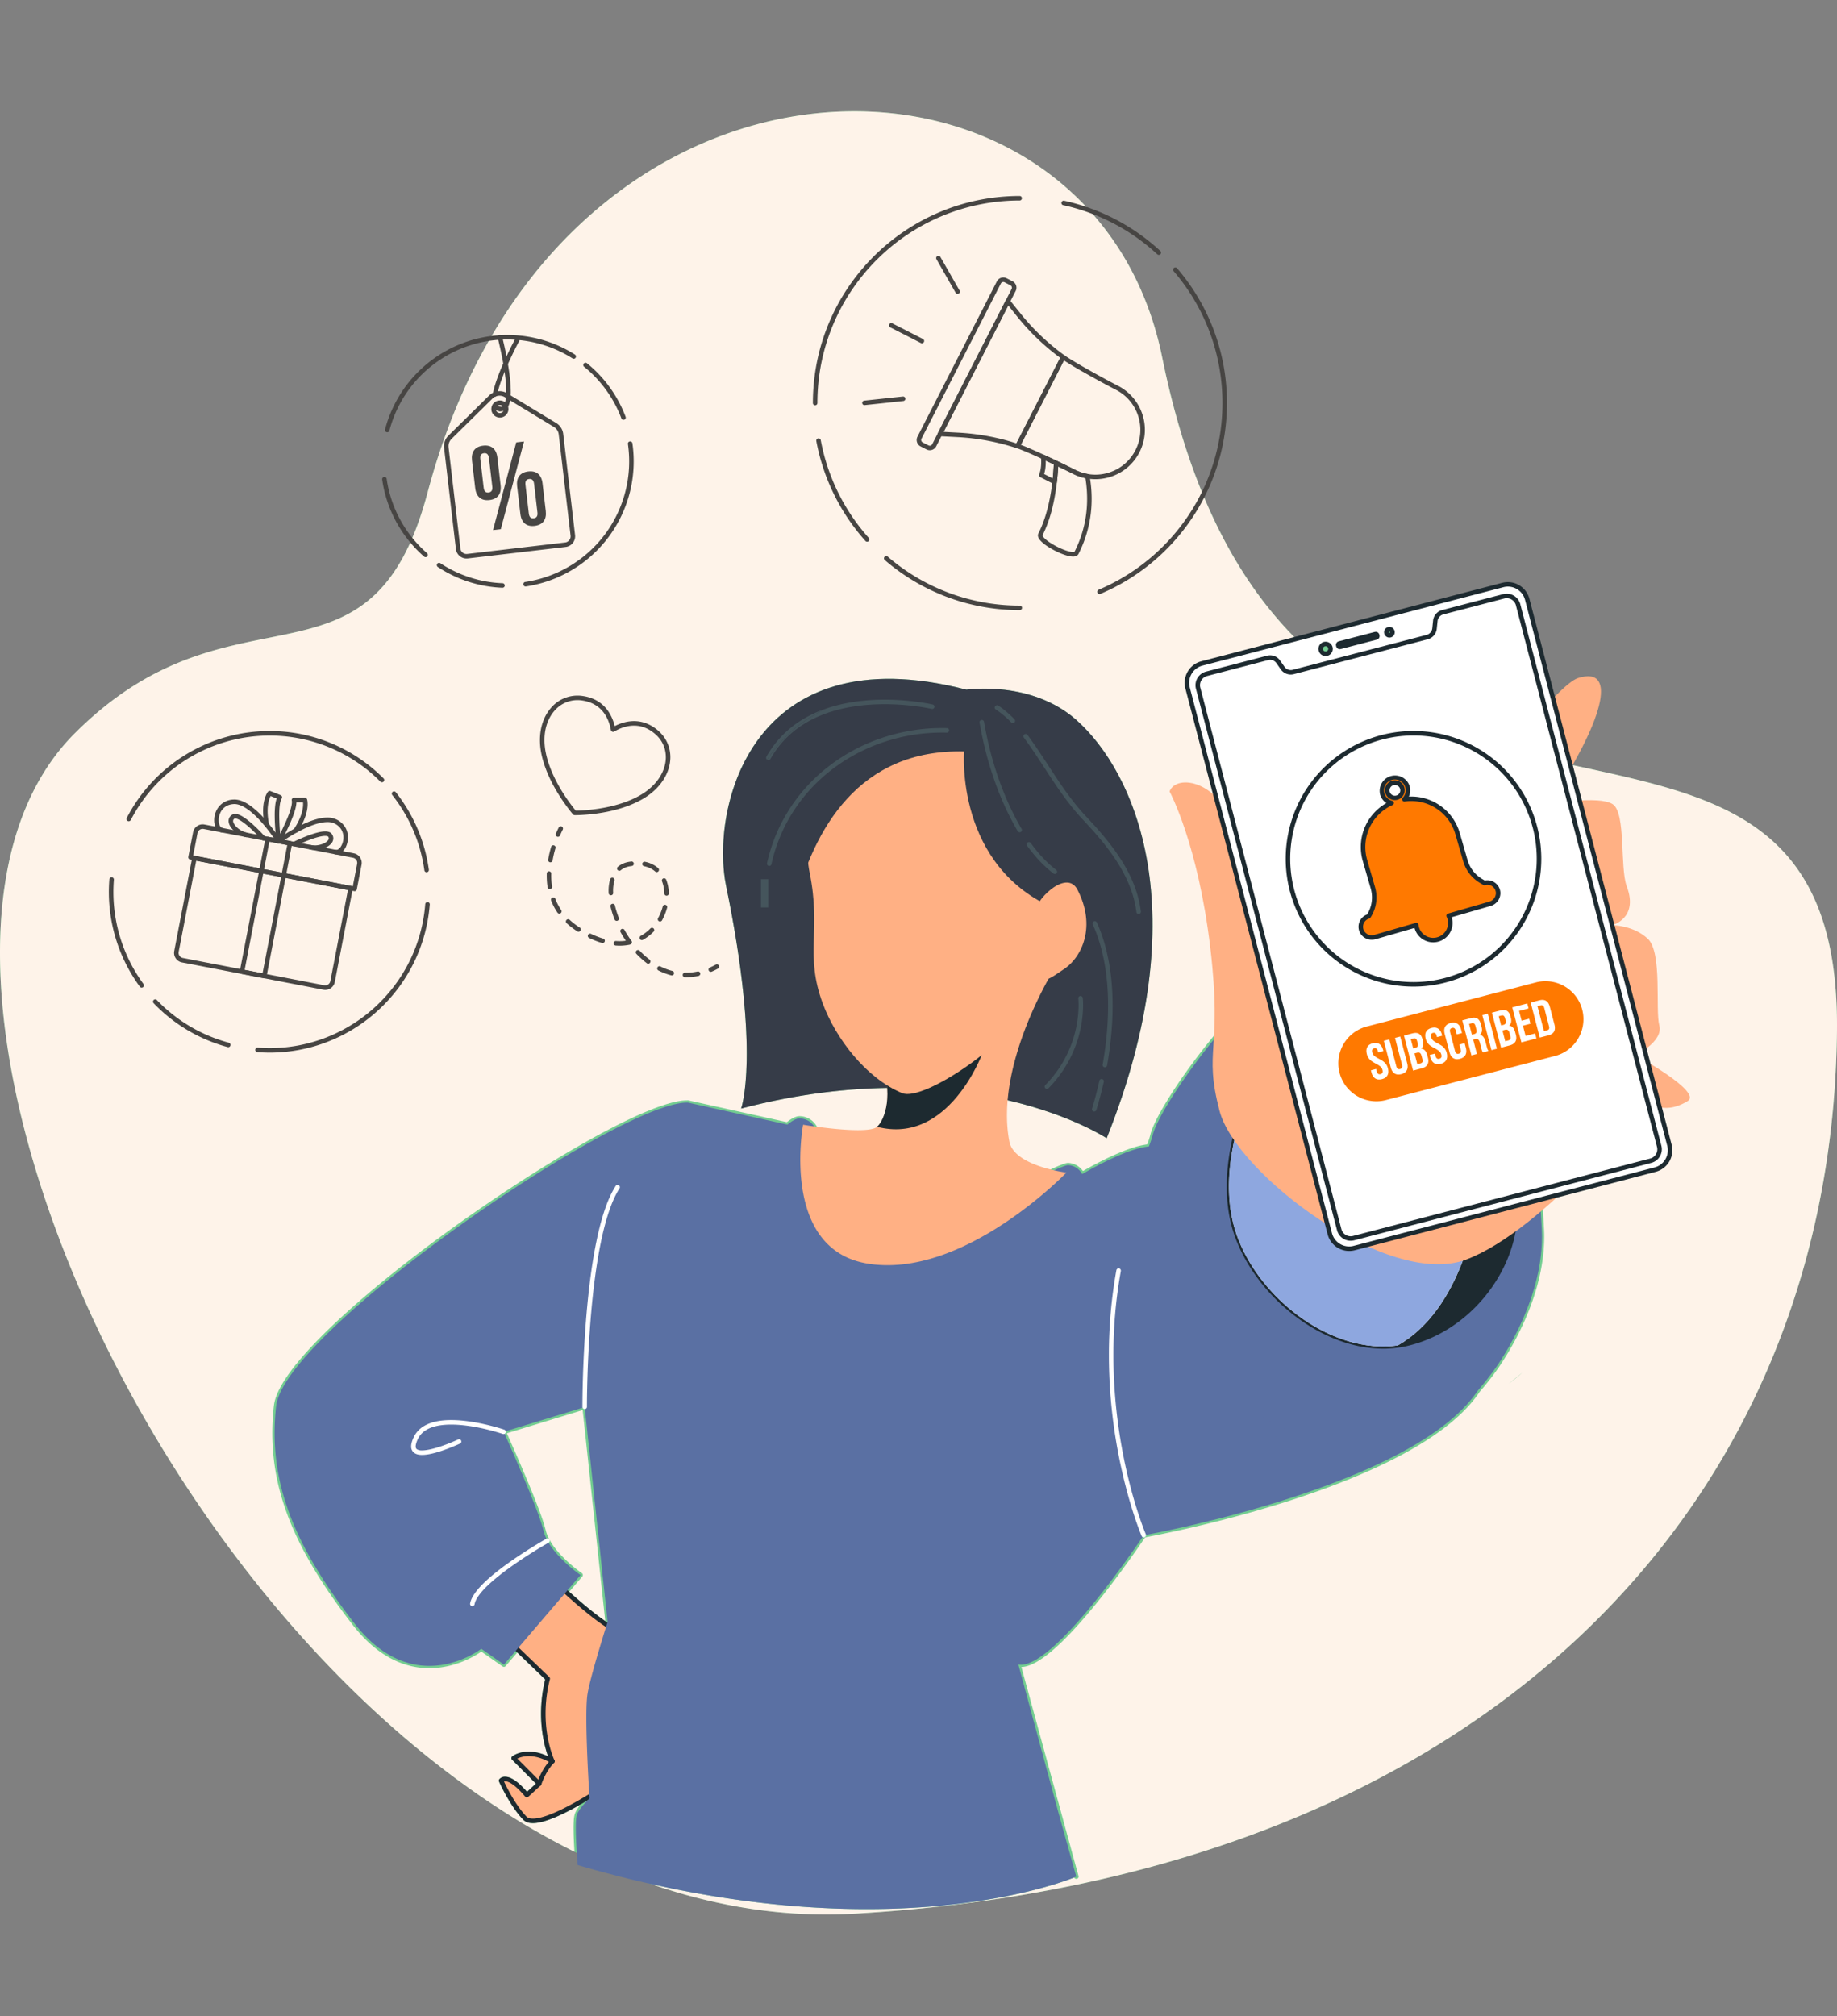
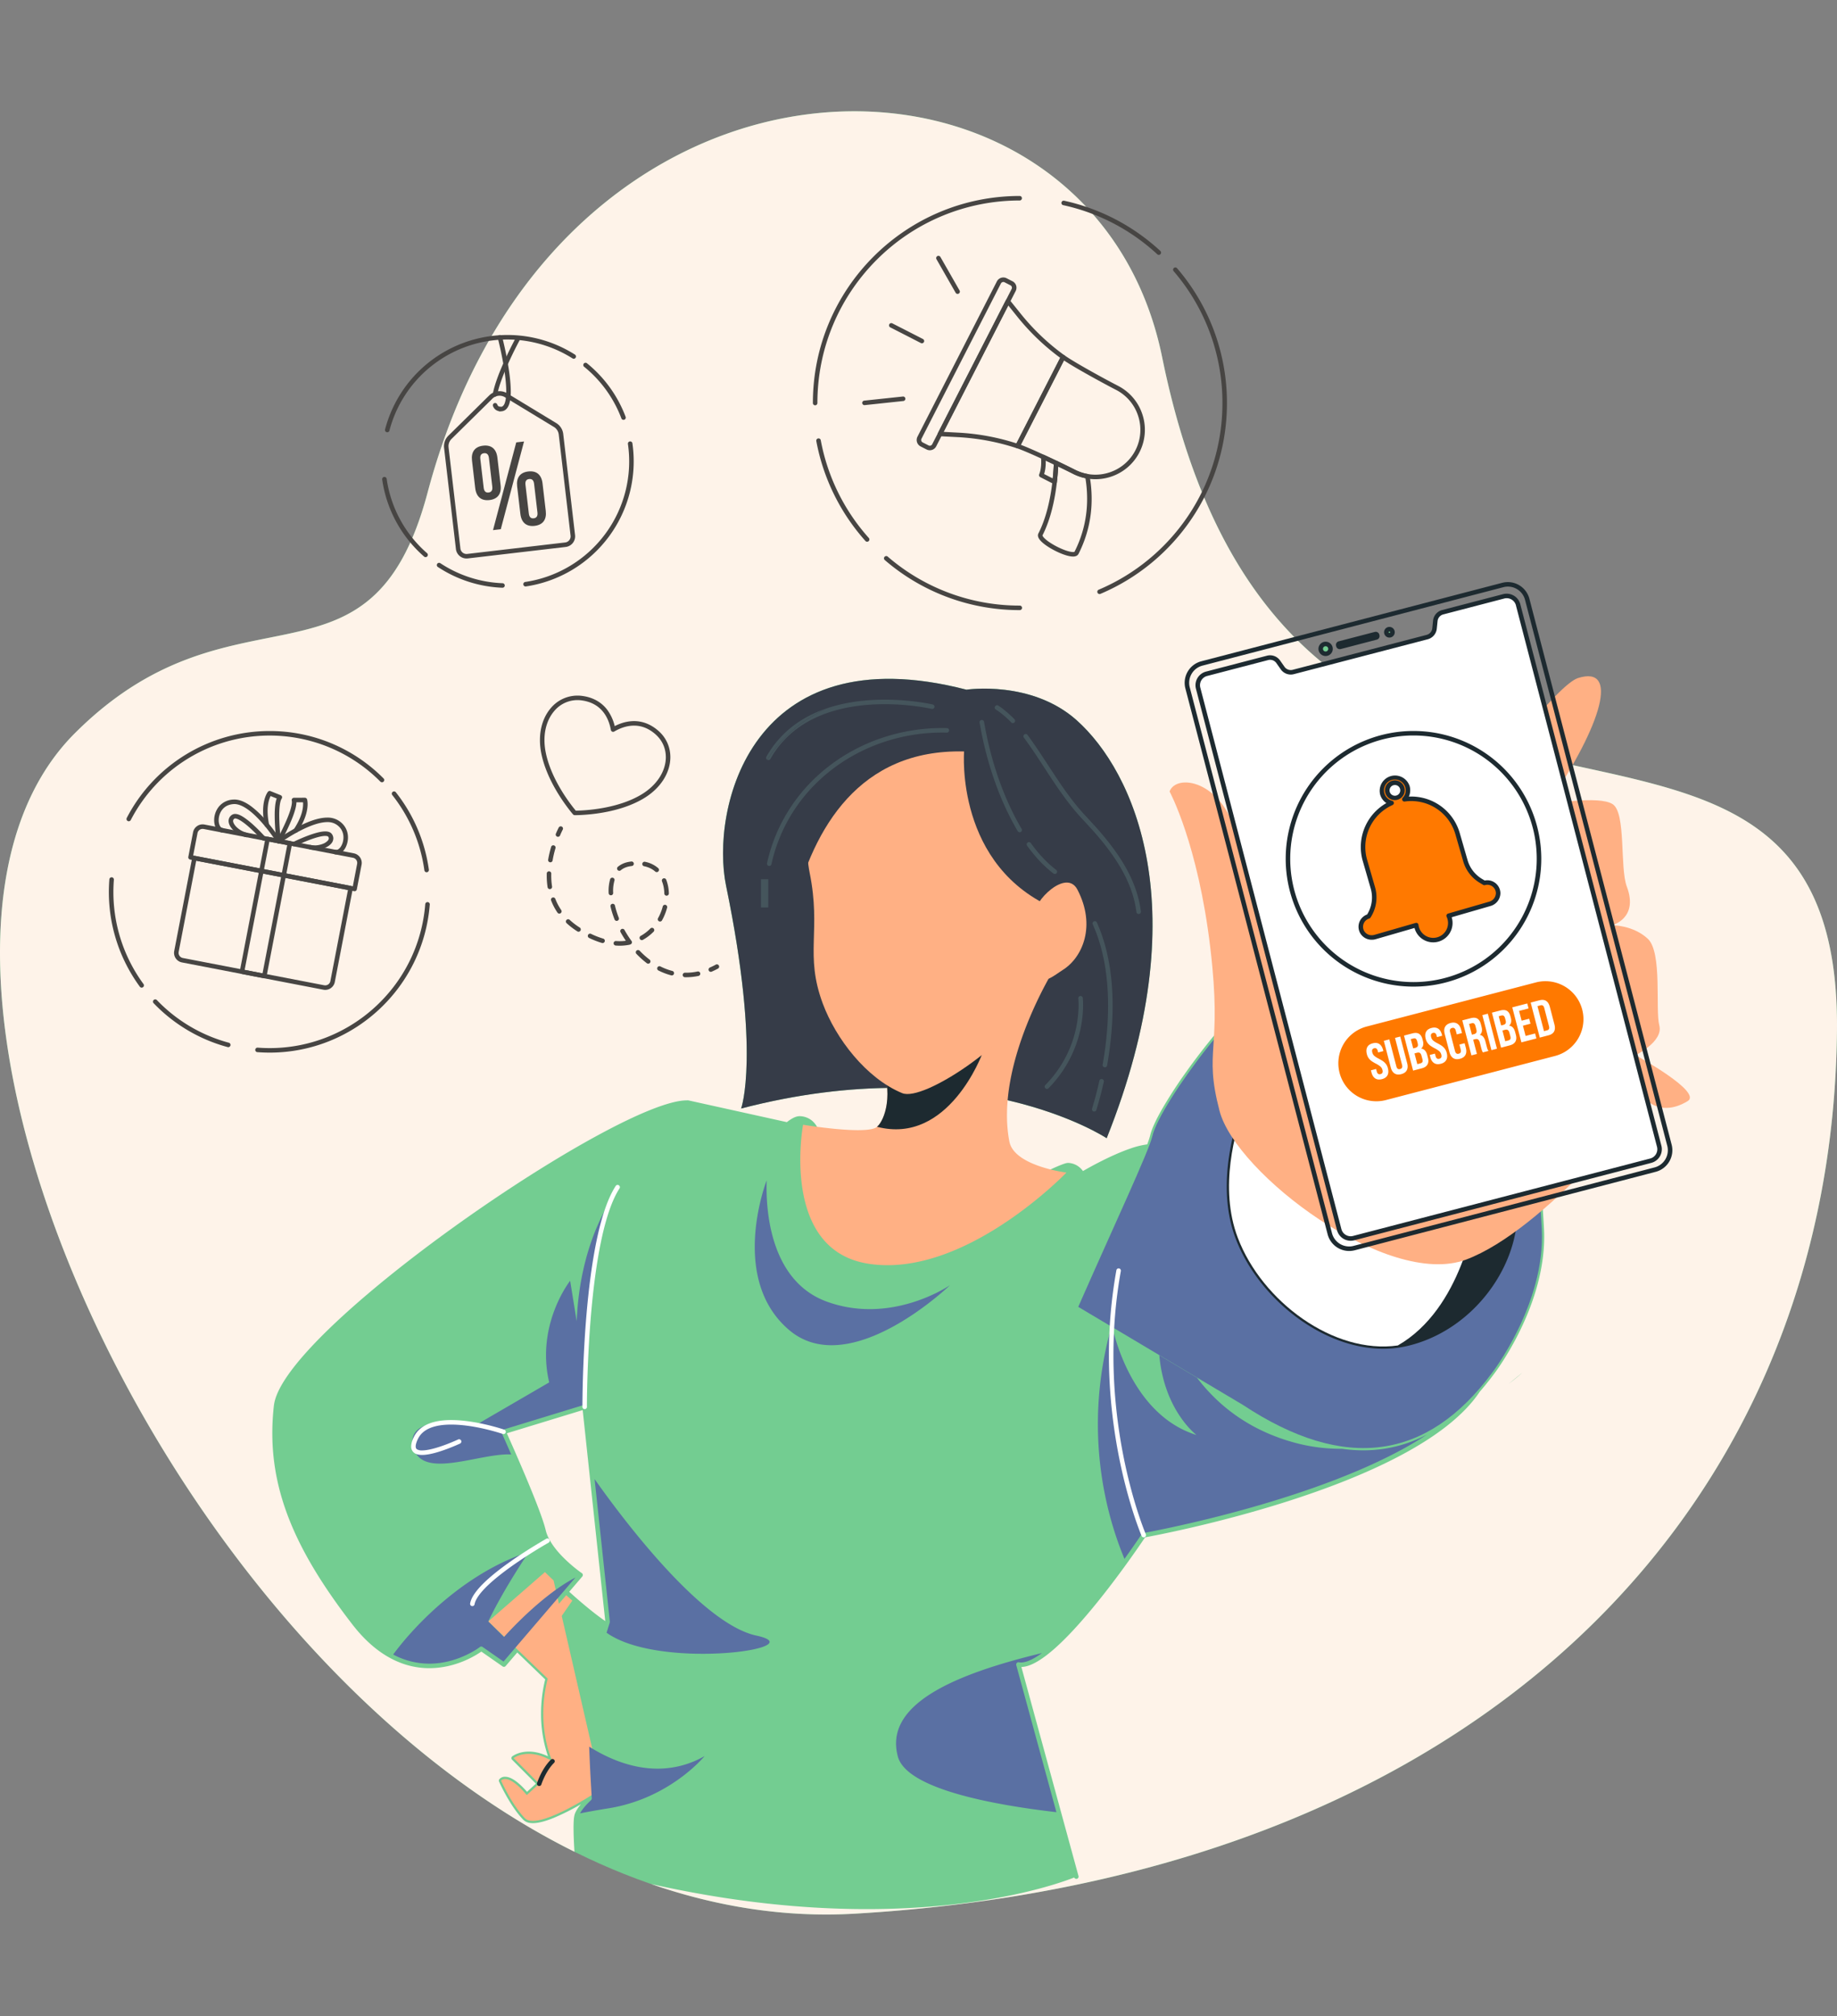
<svg xmlns="http://www.w3.org/2000/svg" width="113" height="124" fill="none" class="ml-auto predictor-bar-illustration">
  <rect width="100%" height="100%" fill="#808080" stroke="none" />
  <path d="M4.6 45.097c9.85-9.845 18.19-1.585 21.703-14.806C34.24.43 67.157.721 71.486 21.962c7.8 38.277 41.765 13.969 41.512 41.384-.269 29.27-21.793 52.066-60.398 54.344-34.608 2.043-64.318-56.28-48-72.593Z" fill="#73CD91" />
  <path d="M50.823 117.743c-3.671 0-7.28-.668-10.774-1.876 5.113 1.146 9.558 1.543 13.263 1.543 7.507 0 11.97-1.628 12.767-1.945a.14.14 0 0 0 .165.081.138.138 0 0 0 .098-.17l-3.513-12.856c.318-.009.658-.144 1.021-.362.655-.393 1.387-1.066 2.128-1.857 2.062-2.204 4.173-5.325 4.46-5.754.52-.095 4.429-.83 8.77-2.217 2.33-.745 4.785-1.676 6.909-2.8 2.113-1.119 3.9-2.425 4.91-3.943.29-.331.574-.684.853-1.06.028-.036.79-1.027 1.553-2.558.776-1.555 1.554-3.667 1.555-5.904a9.49 9.49 0 0 0-.012-.477c-.105-2.045-.378-6.149-1.917-9.757-.77-1.804-1.858-3.487-3.407-4.721-1.548-1.234-3.557-2.013-6.141-2.013h-.004c-1.298 0-2.74.196-4.345.625-.637.174-1.424.763-2.287 1.58-1.29 1.225-2.729 2.967-3.891 4.596A28.234 28.234 0 0 0 71.5 68.18c-.39.681-.658 1.252-.752 1.659a4.723 4.723 0 0 1-.179.54 5.163 5.163 0 0 0-1.043.258c-1.192.41-2.515 1.154-2.908 1.382a1.327 1.327 0 0 0-.155-.177 1.158 1.158 0 0 0-.748-.323H65.7a.708.708 0 0 0-.187.035c-.239.073-.617.24-.943.392-.25.117-.466.223-.553.266l-13.544-2.199a2.065 2.065 0 0 0-.156-.59 1.362 1.362 0 0 0-.38-.512 1.225 1.225 0 0 0-.727-.266h-.027c-.182.002-.35.083-.497.169a2.64 2.64 0 0 0-.283.198l-6.046-1.336-.025-.004h-.069c-.569 0-1.361.227-2.34.623-3.413 1.387-9.047 4.895-13.899 8.564-2.425 1.835-4.652 3.71-6.306 5.38-.827.837-1.511 1.622-2.005 2.329-.494.708-.802 1.337-.865 1.879a15.043 15.043 0 0 0-.097 1.692c0 3.957 1.648 7.522 4.915 11.751 1.605 2.084 3.316 2.703 4.738 2.703h.008c1.633-.002 2.87-.793 3.196-1.021l1.311.914a.138.138 0 0 0 .185-.024l.715-.834 1.718 1.655a8.8 8.8 0 0 0-.255 2.099 8.01 8.01 0 0 0 .428 2.631c-.456-.215-.854-.29-1.182-.29h-.001c-.64 0-1 .28-1.015.292a.138.138 0 0 0-.052.101.137.137 0 0 0 .04.106l1.466 1.473-.547.502c-.304-.349-.557-.573-.77-.714-.234-.155-.424-.212-.576-.212h-.002a.442.442 0 0 0-.36.157.14.14 0 0 0-.013.138c.004.006.654 1.483 1.493 2.352l.002.002a.715.715 0 0 0 .45.195c.046.005.093.008.141.008.364-.002.801-.131 1.267-.319a14.251 14.251 0 0 0 1.68-.842c-.158.19-.315.411-.384.635a1.692 1.692 0 0 0-.052.347 7.04 7.04 0 0 0-.014.477c0 .46.028 1.014.056 1.462C15.261 103.915 0 76.817 0 58.597c0-5.583 1.434-10.334 4.6-13.5 9.85-9.845 18.19-1.585 21.703-14.806C30.586 14.18 42.143 6.844 52.556 6.844c8.886 0 16.937 5.337 18.93 15.118C79.257 60.099 113.003 36.108 113 63.047l-.001.299c-.094 10.138-2.736 19.498-7.756 27.5-9.275 14.783-26.662 24.924-51.068 26.74a112.1 112.1 0 0 1-1.574.104c-.594.035-1.188.053-1.778.053Zm42.818-33.32c-.096.076-.389.317-.834.683.447-.346.735-.596.834-.683ZM57.35 66.98c6.894.479 10.723 3.02 10.723 3.02 5.625-14.066 1.676-22.553-1.841-25.7-1.87-1.675-4.292-1.95-5.68-1.95-.675 0-1.106.066-1.106.066-1.78-.461-3.363-.667-4.772-.667-9.132 0-10.85 8.67-10.01 12.739 2.143 10.385.922 13.686.922 13.686 3.325-.866 6.328-1.225 8.977-1.267.284.173.577.324.877.448a.99.99 0 0 0 .377.066c.413-.002.94-.169 1.533-.441ZM37.23 99.696c-.577-.396-1.25-.95-1.851-1.479l-.364-.323.804-.94a.14.14 0 0 0-.027-.205l-.082-.057a8.953 8.953 0 0 1-1.114-.963c-.458-.47-.896-1.056-1.028-1.623-.085-.363-.28-.919-.526-1.557-.635-1.646-1.607-3.827-1.865-4.403l4.666-1.426 1.388 12.976Z" fill="#FEF3E9" />
  <path d="M32.53 31.582c.027.229.133.313.303.293.162-.019.254-.127.227-.355l-.207-1.768c-.027-.229-.141-.312-.303-.293-.17.02-.254.127-.227.355l.207 1.768Zm-.719-1.67c-.062-.531.176-.858.685-.917.508-.06.815.203.877.733l.199 1.695c.062.53-.176.857-.685.917-.508.06-.815-.204-.877-.734l-.199-1.695Zm-.055-2.705.479-.056-1.43 5.395-.478.056 1.429-5.395Zm-2.003 2.789c.026.228.134.312.303.293.162-.02.254-.127.227-.356l-.207-1.767c-.027-.23-.141-.313-.303-.294-.17.02-.254.127-.227.355l.207 1.769Zm-.719-1.671c-.062-.53.176-.857.684-.916.509-.06.816.202.878.733l.198 1.694c.063.53-.175.858-.684.917-.508.06-.815-.204-.878-.734l-.198-1.694" fill="#474543" />
  <path d="m34.78 33.5-.016-.138-6.02.705-.045.003a.38.38 0 0 1-.378-.337l-.728-6.219-.004-.073c0-.167.066-.328.187-.447l2.513-2.477a.626.626 0 0 1 .765-.09l3.018 1.83c.165.1.275.271.298.463l.728 6.22.003.044a.38.38 0 0 1-.337.378l.016.138.017.138a.66.66 0 0 0 .577-.731l-.728-6.22a.905.905 0 0 0-.43-.668l-3.017-1.83a.905.905 0 0 0-1.105.13l-2.514 2.477a.906.906 0 0 0-.263.75l.728 6.22a.659.659 0 0 0 .731.577l6.02-.705-.016-.138" fill="#474543" />
-   <path d="m31.134 25.11-.138.017.002.03c0 .123-.093.23-.22.244l-.028.002a.248.248 0 0 1-.246-.218l-.001-.03c0-.123.092-.23.218-.245l.03-.002c.123 0 .23.093.245.219l.138-.016.138-.016a.526.526 0 0 0-.521-.465l-.062.004a.525.525 0 0 0-.464.521l.003.062a.526.526 0 0 0 .522.464l.061-.003a.526.526 0 0 0 .465-.522l-.004-.061-.138.016Z" fill="#474543" />
  <path d="M30.622 20.79s.032.124.08.332c.147.622.44 1.998.438 2.95 0 .303-.03.563-.095.728a.426.426 0 0 1-.108.171.19.19 0 0 1-.132.048l-.034-.001a.14.14 0 0 0-.03.276l.064.003a.47.47 0 0 0 .314-.115c.127-.112.195-.273.24-.46a2.95 2.95 0 0 0 .06-.65c-.002-1.335-.527-3.346-.528-3.352a.14.14 0 1 0-.27.07" fill="#474543" />
  <path d="M30.588 24.276c.11-.605.453-1.447.768-2.13a23.704 23.704 0 0 1 .552-1.117l.05-.092a.139.139 0 1 0-.244-.133c-.001.001-.291.534-.61 1.226-.32.693-.669 1.541-.79 2.195a.139.139 0 1 0 .274.05m.179.743a.208.208 0 0 1-.116-.045.235.235 0 0 1-.068-.107.14.14 0 0 0-.263.092.51.51 0 0 0 .152.228.48.48 0 0 0 .264.108.14.14 0 0 0 .03-.276m5.152-2.473a7.48 7.48 0 0 1 2.304 3.182.139.139 0 1 0 .26-.098 7.756 7.756 0 0 0-2.39-3.3.14.14 0 0 0-.174.216Z" fill="#474543" />
  <path d="M23.953 26.49a7.498 7.498 0 0 1 11.27-4.445.139.139 0 0 0 .148-.235 7.745 7.745 0 0 0-5.288-1.125 7.776 7.776 0 0 0-6.399 5.736.14.14 0 0 0 .27.07m2.326 7.538a7.465 7.465 0 0 1-2.492-4.566.14.14 0 1 0-.276.04 7.745 7.745 0 0 0 2.585 4.735.14.14 0 0 0 .183-.21m4.636 1.84a7.47 7.47 0 0 1-3.843-1.24.14.14 0 0 0-.153.232 7.749 7.749 0 0 0 3.985 1.286.139.139 0 1 0 .01-.278m7.709-8.578a7.497 7.497 0 0 1-6.33 8.503.14.14 0 0 0 .04.275 7.776 7.776 0 0 0 6.565-8.819.14.14 0 0 0-.275.04M19.92 60.73l.026-.136-8.701-1.678a.322.322 0 0 1-.26-.315l.005-.06 1.08-5.606 9.333 1.799-1.081 5.605a.321.321 0 0 1-.315.26l-.061-.005-.026.136-.027.137a.6.6 0 0 0 .702-.475l1.107-5.742a.14.14 0 0 0-.11-.163l-9.605-1.852a.14.14 0 0 0-.163.11l-1.107 5.742a.599.599 0 0 0 .475.702l8.701 1.678.027-.137" fill="#474543" />
  <path d="m12.551 50.845-.026.137 9.189 1.771c.153.03.26.165.26.315l-.006.062-.265 1.378-9.82-1.893.266-1.378a.321.321 0 0 1 .315-.26l.06.005.027-.137.027-.136a.6.6 0 0 0-.702.475l-.292 1.515a.14.14 0 0 0 .11.163l10.092 1.945a.139.139 0 0 0 .163-.11l.292-1.515a.6.6 0 0 0-.475-.702l-9.188-1.771-.027.136" fill="#474543" />
  <path d="m16.26 60.024.026-.136-1.237-.24 1.52-7.886 1.1.212-1.546 8.024.137.026.026-.136-.026.136.136.026 1.573-8.16a.139.139 0 0 0-.11-.163l-1.373-.265a.14.14 0 0 0-.163.11l-1.573 8.16a.14.14 0 0 0 .11.164l1.373.265a.14.14 0 0 0 .163-.11l-.136-.027" fill="#474543" />
  <path d="m17.227 51.843.077-.054c.177-.123.639-.434 1.182-.711.542-.279 1.17-.52 1.649-.519a.972.972 0 0 1 .867.468.934.934 0 0 1 .125.477c0 .208-.063.412-.155.554a.578.578 0 0 1-.148.162.238.238 0 0 1-.135.05l-.032-.003a.139.139 0 1 0-.053.273.458.458 0 0 0 .085.008c.109 0 .21-.04.296-.1a.963.963 0 0 0 .304-.394c.072-.163.116-.353.116-.55 0-.206-.048-.421-.164-.617a1.252 1.252 0 0 0-1.106-.605c-.646.002-1.401.34-2.01.672-.606.332-1.059.663-1.062.665a.139.139 0 1 0 .164.224" fill="#474543" />
  <path d="m18.15 52.037.055-.027c.126-.06.45-.212.81-.348.356-.136.755-.254.991-.252.06 0 .109.008.139.018.03.012.04.022.047.032.026.04.033.072.034.1 0 .039-.016.082-.057.133a.8.8 0 0 1-.328.21c-.147.056-.32.09-.489.09a1.15 1.15 0 0 1-.216-.02.14.14 0 1 0-.053.273 1.635 1.635 0 0 0 1.028-.161.916.916 0 0 0 .273-.216.486.486 0 0 0 .12-.309.462.462 0 0 0-.079-.252.364.364 0 0 0-.187-.142.698.698 0 0 0-.232-.034c-.18 0-.387.044-.603.106-.646.186-1.373.549-1.377.55a.14.14 0 0 0 .124.25m-.819-.358c.001-.002.224-.407.448-.9.112-.246.225-.515.31-.768.085-.255.145-.49.146-.69a.697.697 0 0 0-.015-.151l-.136.03v.14l.672-.002V49.2l-.133.042.013-.004-.014.004.014-.004-.014.004a.867.867 0 0 1 .022.216c0 .274-.08.802-.57 1.543a.139.139 0 1 0 .232.153c.517-.78.617-1.366.616-1.696 0-.184-.03-.288-.034-.3a.139.139 0 0 0-.133-.097l-.671.002a.138.138 0 0 0-.136.17.422.422 0 0 1 .009.09c0 .14-.05.36-.131.6-.122.36-.307.768-.461 1.084-.077.158-.147.293-.197.388l-.08.151a.14.14 0 1 0 .243.134" fill="#474543" />
  <path d="M17.26 51.658c-.003-.004-.385-.614-.923-1.229a5.741 5.741 0 0 0-.903-.853c-.325-.235-.668-.403-1.018-.405l-.066.003a1.206 1.206 0 0 0-.902.454 1.34 1.34 0 0 0-.274.814c0 .174.034.338.106.475.071.135.19.248.35.28a.14.14 0 0 0 .052-.274c-.057-.011-.11-.051-.156-.137a.752.752 0 0 1-.074-.344c0-.214.069-.456.215-.643.148-.187.367-.325.701-.348l.048-.002c.255-.001.555.133.854.352.45.326.893.83 1.218 1.25a11.28 11.28 0 0 1 .535.754.14.14 0 0 0 .236-.147" fill="#474543" />
  <path d="M16.307 51.458c-.002-.002-.306-.343-.68-.687a5.303 5.303 0 0 0-.588-.478c-.198-.132-.382-.232-.572-.235a.357.357 0 0 0-.209.062.443.443 0 0 0-.197.369c.004.234.152.445.351.625.202.178.465.321.743.376a.14.14 0 0 0 .053-.273 1.349 1.349 0 0 1-.611-.311c-.168-.146-.263-.32-.258-.417.002-.058.015-.093.08-.142.008-.006.02-.01.048-.011.074-.004.24.065.416.188.269.18.576.462.812.697.119.117.22.223.291.3l.113.121a.139.139 0 1 0 .208-.184m.96.122s-.006-.044-.014-.125a13.25 13.25 0 0 1-.077-1.306c0-.23.01-.455.036-.64.024-.186.07-.333.116-.396a.139.139 0 0 0-.063-.208l-.623-.251a.14.14 0 0 0-.16.04c-.017.02-.3.383-.298 1.187 0 .25.027.544.097.883a.139.139 0 1 0 .272-.057 4.097 4.097 0 0 1-.091-.826c0-.37.064-.627.125-.79.03-.08.06-.138.081-.175l.025-.038.005-.007-.005-.004.005.004-.005-.004.005.004-.108-.088-.052.13.623.25.052-.13-.114-.078c-.09.134-.133.31-.163.516a5.07 5.07 0 0 0-.038.678c0 .714.092 1.463.093 1.466a.139.139 0 1 0 .276-.034m6.86-2.69a9.583 9.583 0 0 1 1.978 4.632.139.139 0 1 0 .276-.039 9.863 9.863 0 0 0-2.036-4.765.139.139 0 0 0-.218.172Z" fill="#474543" />
  <path d="M8.044 50.432a9.617 9.617 0 0 1 9.283-5.167 9.573 9.573 0 0 1 6.068 2.802.139.139 0 1 0 .197-.196 9.85 9.85 0 0 0-7.02-2.913 9.895 9.895 0 0 0-8.775 5.346.139.139 0 1 0 .247.128m.783 10.086a9.567 9.567 0 0 1-1.822-6.414.139.139 0 1 0-.278-.022 9.846 9.846 0 0 0 1.875 6.6.139.139 0 1 0 .225-.164m5.263 3.613a9.58 9.58 0 0 1-4.453-2.64.14.14 0 0 0-.2.192 9.86 9.86 0 0 0 4.582 2.717.14.14 0 0 0 .071-.269Zm12.07-8.541c-.39 5.04-4.6 8.868-9.57 8.868-.25 0-.501-.01-.755-.029a.14.14 0 0 0-.021.277c.26.02.519.03.776.03 5.114 0 9.445-3.939 9.848-9.124a.14.14 0 0 0-.277-.021Zm38.713-25.95.063-.125-.818-.418-.063.124.129.053c.114-.28.143-.593.144-.863 0-.116-.006-.223-.014-.317l-.138.012-.059.126c.266.123.535.25.788.37l.06-.125-.14-.006c-.013.333-.04.727-.09 1.152l.138.016.063-.123-.063.123.138.016c.05-.433.078-.833.093-1.173a.138.138 0 0 0-.08-.13 63.808 63.808 0 0 0-.79-.372.14.14 0 0 0-.138.012.14.14 0 0 0-.06.125c.008.087.013.187.013.294 0 .249-.03.532-.123.757a.139.139 0 0 0 .066.177l.818.418a.139.139 0 0 0 .201-.108l-.138-.016" fill="#474543" />
  <path d="m66.066 29.015-.064.123c.278.143.57.238.863.289l.023-.137-.136.025c.067.373.12.835.12 1.357a7.12 7.12 0 0 1-.777 3.265l.009.004-.006-.007-.003.003.009.004-.006-.007-.022.008a.28.28 0 0 1-.071.008c-.113 0-.302-.043-.509-.12a4.62 4.62 0 0 1-.943-.484 2.03 2.03 0 0 1-.328-.267c-.078-.08-.103-.15-.1-.154h-.007l.007.004v-.004h-.007l.007.004c.519-1.016.767-2.238.888-3.274.05-.433.078-.833.092-1.173l-.139-.005-.06.125c.461.22.87.42 1.096.536l.064-.123.063-.124a50.72 50.72 0 0 0-1.103-.54.139.139 0 0 0-.199.12c-.014.333-.041.727-.09 1.152-.118 1.017-.365 2.212-.86 3.18a.27.27 0 0 0-.03.123c.002.092.04.167.09.239.087.123.222.241.387.36.247.177.56.35.862.48.305.13.592.22.819.222a.504.504 0 0 0 .186-.03.283.283 0 0 0 .152-.133 7.405 7.405 0 0 0 .808-3.392 7.96 7.96 0 0 0-.126-1.407.14.14 0 0 0-.113-.112 2.76 2.76 0 0 1-.783-.262l-.063.124" fill="#474543" />
  <path d="m68.708 23.85-.063.124a2.743 2.743 0 0 1 1.367 1.609 2.738 2.738 0 0 1-.167 2.105 2.752 2.752 0 0 1-1.61 1.37h-.001a2.744 2.744 0 0 1-2.104-.167 63.135 63.135 0 0 0-1.894-.911c-.642-.296-1.26-.567-1.595-.677l-.043.133.124.063 2.8-5.474-.124-.063-.082.112c.31.226.971.612 1.645.99.673.377 1.353.741 1.684.91l.063-.123.063-.124a59.717 59.717 0 0 1-1.674-.905c-.669-.375-1.334-.765-1.617-.972a.139.139 0 0 0-.206.049l-2.8 5.473a.139.139 0 0 0 .081.196c.307.1.928.37 1.565.664a61.22 61.22 0 0 1 1.883.906 3.028 3.028 0 0 0 2.317.185 3.03 3.03 0 0 0 1.772-1.508 3.024 3.024 0 0 0 .184-2.318v.001a3.023 3.023 0 0 0-1.505-1.771l-.063.124" fill="#474543" />
  <path d="m62.677 19.379-.108.087a14.117 14.117 0 0 0 2.743 2.609l.08-.113-.123-.063-2.8 5.473.124.064.044-.132a14.06 14.06 0 0 0-3.72-.698l-.873-.046 3.978-7.775.547.681.108-.087.109-.087-.682-.848a.14.14 0 0 0-.232.024l-4.173 8.157a.139.139 0 0 0 .116.202l1.087.056c1.246.065 2.471.294 3.647.684a.138.138 0 0 0 .168-.068l2.8-5.474a.138.138 0 0 0-.043-.176 13.844 13.844 0 0 1-2.688-2.557l-.109.087" fill="#474543" />
  <path d="m56.56 26.919.124.063 4.885-9.548a.168.168 0 0 1 .226-.073l.361.185a.168.168 0 0 1 .073.225l-.356.697-4.173 8.157-.356.695a.167.167 0 0 1-.226.073l-.361-.185a.167.167 0 0 1-.073-.226l-.124-.063-.123-.063a.446.446 0 0 0 .194.6l.36.184a.443.443 0 0 0 .6-.193l.356-.695 4.173-8.158.357-.696a.444.444 0 0 0-.194-.6l-.362-.185a.447.447 0 0 0-.6.194l-4.884 9.549.123.063" fill="#474543" />
  <path d="m56.7 20.97-1.882-.963Z" fill="#6F7172" />
  <path d="m56.767 20.847-1.882-.963a.139.139 0 0 0-.127.247l1.883.963a.139.139 0 1 0 .127-.247Z" fill="#474543" />
  <path d="m58.918 17.95-1.187-2.077Z" fill="#6F7172" />
  <path d="m59.034 17.88-1.186-2.076a.139.139 0 1 0-.242.138l1.187 2.077a.14.14 0 0 0 .241-.138Z" fill="#474543" />
  <path d="m55.547 24.525-2.378.253Z" fill="#6F7172" />
  <path d="m55.532 24.387-2.378.253a.139.139 0 0 0 .029.276l2.378-.253a.139.139 0 1 0-.03-.276Zm15.845-8.953a12.701 12.701 0 0 0-5.916-3.089.139.139 0 1 0-.06.272 12.422 12.422 0 0 1 5.787 3.021.139.139 0 1 0 .189-.204m-3.681 21.087c4.57-1.933 7.778-6.459 7.778-11.734 0-3.172-1.16-6.074-3.08-8.304a.14.14 0 0 0-.21.182 12.408 12.408 0 0 1 3.012 8.122c0 5.16-3.137 9.587-7.608 11.478a.139.139 0 1 0 .108.256Zm-13.254-2.064a12.684 12.684 0 0 0 8.288 3.065.139.139 0 1 0 0-.278 12.406 12.406 0 0 1-8.107-2.998.14.14 0 1 0-.18.21Zm-4.228-7.331a12.698 12.698 0 0 0 3.032 6.155.14.14 0 0 0 .207-.186 12.414 12.414 0 0 1-2.965-6.02.139.139 0 1 0-.274.051m12.524-15.074c-7.033 0-12.735 5.702-12.735 12.735a.139.139 0 1 0 .278 0c0-3.44 1.394-6.553 3.648-8.808a12.417 12.417 0 0 1 8.809-3.649.14.14 0 0 0 0-.278ZM40.427 45.068l.093-.104c-.509-.456-1.042-.617-1.519-.616-.561 0-1.042.215-1.358.402l.07.12.138-.024a2.774 2.774 0 0 0-.5-1.197c-.309-.406-.8-.753-1.536-.85a2.14 2.14 0 0 0-1.935.751c-.416.485-.666 1.168-.666 1.965 0 .257.026.526.08.805.306 1.53 1.27 2.905 1.787 3.561.062.08.12.149.168.204.026.03.064.048.105.048.073 0 .164 0 .265-.005.834-.033 2.505-.195 3.864-.96 1.161-.652 1.753-1.657 1.753-2.604 0-.6-.241-1.175-.716-1.6l-.093.104-.093.104c.416.373.623.865.624 1.392 0 .828-.52 1.748-1.612 2.362-1.286.728-2.927.894-3.738.925a5.685 5.685 0 0 1-.254.005v.139l.106-.09a5.633 5.633 0 0 1-.16-.196h-.001c-.505-.637-1.445-1.992-1.731-3.443a3.894 3.894 0 0 1-.076-.751c0-.74.232-1.355.6-1.785a1.86 1.86 0 0 1 1.686-.656c.668.091 1.08.39 1.351.743.27.354.394.77.448 1.077a.14.14 0 0 0 .208.095c.29-.172.728-.364 1.216-.363.416 0 .87.133 1.334.546l.092-.104m-6.059 5.829c-.001.003-.077.145-.18.39a.14.14 0 0 0 .256.107 5.68 5.68 0 0 1 .157-.343l.012-.023a.139.139 0 1 0-.245-.131m-.462 1.175a7 7 0 0 0-.19.814.14.14 0 0 0 .274.046 6.42 6.42 0 0 1 .183-.781.14.14 0 0 0-.267-.079Zm-.274 1.649-.001.126c0 .235.016.475.053.716a.139.139 0 0 0 .275-.043 4.372 4.372 0 0 1-.049-.793.139.139 0 1 0-.278-.006Zm.27 1.661c.099.257.229.51.396.753a.14.14 0 0 0 .23-.158 3.36 3.36 0 0 1-.367-.695.139.139 0 1 0-.26.1Zm.952 1.393c.189.175.403.34.645.495l.026.017a.14.14 0 0 0 .149-.235l-.025-.016a4.245 4.245 0 0 1-.606-.465.139.139 0 1 0-.189.204Zm1.402.918c.271.129.532.229.785.303a.14.14 0 0 0 .078-.267 5.018 5.018 0 0 1-.743-.287.14.14 0 1 0-.12.25Zm1.618.458a3.088 3.088 0 0 0 .853-.05.14.14 0 0 0-.055-.273 2.82 2.82 0 0 1-.778.045.139.139 0 1 0-.02.278Zm1.66-.343c.256-.141.484-.318.681-.52a.14.14 0 0 0-.199-.195 2.622 2.622 0 0 1-.616.471.14.14 0 0 0 .133.244Zm1.19-1.208c.14-.252.245-.52.316-.792a.14.14 0 0 0-.27-.07c-.064.25-.161.496-.29.728a.139.139 0 1 0 .243.135Zm.42-1.64a2.48 2.48 0 0 0-.16-.85.139.139 0 1 0-.259.1c.088.228.136.485.14.754a.14.14 0 0 0 .278-.005Zm-.66-1.573a1.746 1.746 0 0 0-.79-.383.14.14 0 1 0-.058.272c.27.057.49.17.667.322a.139.139 0 1 0 .182-.21Zm-1.653-.404c-.05.007-.1.014-.151.023-.265.047-.49.15-.672.302a.139.139 0 1 0 .178.214c.143-.119.32-.202.542-.242a2.37 2.37 0 0 1 .14-.021.139.139 0 1 0-.037-.276Zm-1.295 1.077a2.594 2.594 0 0 0-.096.855.139.139 0 1 0 .277-.009 2.321 2.321 0 0 1 .085-.767.14.14 0 0 0-.266-.079Zm.02 1.694c.06.263.146.532.251.801a.14.14 0 0 0 .26-.102 5.495 5.495 0 0 1-.24-.763.139.139 0 0 0-.271.064Zm.608 1.559c.133.242.283.479.448.707a.14.14 0 1 0 .225-.164 6.389 6.389 0 0 1-.43-.677.14.14 0 0 0-.243.134Zm.985 1.351c.194.203.403.392.625.562a.14.14 0 1 0 .17-.22 5.08 5.08 0 0 1-.594-.534.139.139 0 1 0-.201.192Zm1.339 1.014c.251.128.515.23.79.303a.14.14 0 1 0 .071-.27 3.678 3.678 0 0 1-.735-.281.14.14 0 0 0-.126.248Zm1.632.421.08.001c.25 0 .505-.026.766-.08a.139.139 0 1 0-.057-.273 3.43 3.43 0 0 1-.709.075h-.074a.139.139 0 0 0-.006.277Zm1.67-.347c.127-.056.255-.118.385-.188a.14.14 0 0 0-.133-.245 4.834 4.834 0 0 1-.364.179.139.139 0 1 0 .111.254" fill="#474543" />
-   <path d="M36.998 110.011s-3.095 2.106-4.342 1.966a.577.577 0 0 1-.367-.156c-.813-.839-1.466-2.312-1.466-2.312s.386-.538 1.582.888l.76-.697-1.569-1.576s.883-.701 2.381.191c-.05-.108-1.017-2.212-.287-5.077l-3.654-3.519 3.234-2.817.25-.217s.203.2.532.512c.319.302.758.706 1.234 1.124 1.14 1.002 2.52 2.088 3.118 2.078 1.106-.021-1.406 9.612-1.406 9.612Z" fill="#FFB084" />
+   <path d="M36.998 110.011s-3.095 2.106-4.342 1.966a.577.577 0 0 1-.367-.156c-.813-.839-1.466-2.312-1.466-2.312s.386-.538 1.582.888l.76-.697-1.569-1.576s.883-.701 2.381.191c-.05-.108-1.017-2.212-.287-5.077l-3.654-3.519 3.234-2.817.25-.217s.203.2.532.512Z" fill="#FFB084" />
  <path d="M32.675 111.839h-.007c-.135-.015-.22-.052-.282-.115-.392-.404-.755-.974-1.016-1.441a11.711 11.711 0 0 1-.374-.725.28.28 0 0 1 .072-.009h.001c.082 0 .219.031.422.165.203.135.47.373.805.772a.14.14 0 0 0 .098.049.137.137 0 0 0 .103-.036l.76-.697a.139.139 0 0 0 .004-.2l-1.443-1.45a1.61 1.61 0 0 1 .704-.151c.355 0 .818.098 1.382.433.022.013.047.02.071.02a.14.14 0 0 0 .126-.198c-.031-.067-.546-1.184-.546-2.874 0-.632.072-1.342.267-2.109a.14.14 0 0 0-.038-.135l-1.788-1.722 2.835-3.311a47.78 47.78 0 0 0 .374.332c-.712 1.04-2.071 2.963-2.071 2.963l1.266 1.718s-.767 4.332.203 5.513c0 0-1.66 1.711-1.928 3.208" fill="#FFB084" />
-   <path d="m37 110.011-.078-.115-.125.084c-.284.187-1.016.657-1.816 1.078-.4.211-.816.409-1.2.553-.385.145-.738.234-.996.233a.973.973 0 0 1-.111-.005h-.002c-.134-.014-.219-.052-.282-.115l-.098.097.1-.096c-.393-.404-.756-.975-1.018-1.442-.13-.234-.236-.442-.31-.591l-.083-.176c-.02-.041-.029-.063-.029-.063l-.127.056.113.082-.057-.041.053.045.004-.004-.057-.041.053.045c.002.001.033-.045.139-.046.082 0 .219.031.423.166.203.134.47.372.805.771.024.03.06.047.097.05a.14.14 0 0 0 .103-.037l.76-.697a.139.139 0 0 0 .005-.2l-1.569-1.576-.098.098.086.109-.032-.041.032.042v-.001l-.032-.041.032.042c.004-.004.303-.233.842-.233.355 0 .818.098 1.382.433a.137.137 0 0 0 .164-.016.14.14 0 0 0 .033-.162c-.031-.067-.546-1.184-.546-2.874a8.5 8.5 0 0 1 .267-2.109.14.14 0 0 0-.038-.135l-3.545-3.413 3.12-2.718.249-.217-.091-.105-.098.1s.205.201.535.513c.32.304.76.709 1.238 1.128.57.5 1.2 1.022 1.766 1.422.284.2.551.37.792.491s.451.198.643.199h.012l.026.014c.022.02.058.093.08.21.021.115.033.271.033.456 0 1.133-.42 3.335-.84 5.238a110.743 110.743 0 0 1-.77 3.238l-.073.282.134.035-.078-.115.078.115.135.035c0-.001.422-1.62.845-3.53.422-1.913.846-4.109.847-5.298 0-.262-.02-.476-.072-.642a.55.55 0 0 0-.118-.216.313.313 0 0 0-.227-.1h-.007.001-.006c-.11.002-.297-.056-.518-.169-.668-.337-1.653-1.13-2.5-1.874a47.69 47.69 0 0 1-1.23-1.12v-.001a43.392 43.392 0 0 1-.531-.51.139.139 0 0 0-.189-.005l-.249.216-3.234 2.818a.138.138 0 0 0-.047.1.138.138 0 0 0 .042.105l3.654 3.519.096-.1-.135-.035a8.82 8.82 0 0 0-.275 2.178c0 1.746.53 2.902.572 2.991l.126-.058.071-.12c-.6-.358-1.117-.472-1.524-.472-.64 0-1 .28-1.015.292a.138.138 0 0 0-.052.101.136.136 0 0 0 .04.106l1.467 1.473-.654.599.094.103.107-.089c-.347-.413-.63-.669-.865-.825-.234-.155-.423-.212-.576-.212a.442.442 0 0 0-.361.157.14.14 0 0 0-.014.138c.004.006.654 1.483 1.494 2.352v.002a.718.718 0 0 0 .452.195l.014-.138-.015.138c.046.005.093.008.142.008.363-.002.8-.131 1.266-.319 1.393-.564 3.023-1.676 3.027-1.678a.138.138 0 0 0 .057-.08l-.135-.035" fill="#1D2A30" />
  <path d="m33.3 109.743.012-.034c.055-.16.32-.853.77-1.293a.138.138 0 0 0 .002-.196.139.139 0 0 0-.197-.002c-.58.574-.846 1.431-.851 1.441a.138.138 0 0 0 .09.174.138.138 0 0 0 .175-.09" fill="#1D2A30" />
-   <path d="M90.925 85.489c-.439.667-1.037 1.296-1.752 1.888l-.003.003c-5.692 4.713-18.816 7.042-18.816 7.042s-.438.659-1.115 1.597c-1.213 1.684-3.2 4.271-4.82 5.568h-.004c-.683.549-1.304.867-1.77.782l2.46 9.095 1.102 3.948s-11.315 4.937-30.671-.71c0 0-.219-2.526-.055-3.065.007-.024.015-.052.026-.079.18-.434.758-.953.758-.953s-.108-1.625-.163-3.278c-.044-1.284-.055-2.586.04-3.164.137-.834.747-2.849 1.053-3.839l.18-.575-.962-9.02-.278-2.597-.014-.135a.818.818 0 0 0-.006-.065l-.151-1.394-4.979 1.52s.265.583.62 1.402c.654 1.495 1.616 3.775 1.83 4.677.016.073.038.145.063.217.463 1.315 2.215 2.51 2.215 2.51L31 102.372l-1.394-.973s-.202.16-.561.353c-.917.498-2.84 1.229-4.94.113-.767-.409-1.556-1.062-2.329-2.062-3.716-4.81-5.311-8.729-4.789-13.34.523-4.614 21.23-18.798 25.34-18.651l6.112 1.35c.131-.11.49-.393.764-.379 1.111.057 1.14 1.348 1.14 1.348l13.698 2.224s1.419-.71 1.666-.699c.606.03.865.55.865.55s3.549-2.125 4.691-1.63c3.752 1.619 22.436 10.698 19.663 14.912Z" fill="#5A70A3" />
  <path d="M35.678 111.523c.083-.157.22-.335.349-.479a5.25 5.25 0 0 1 .304-.312l.026-.024a.139.139 0 0 0 .046-.113l-.03-.489c-.035-.587-.093-1.625-.13-2.688 1.045.66 2.54 1.354 4.206 1.354a5.8 5.8 0 0 0 2.894-.773s-2.126 2.612-5.927 3.215a45.37 45.37 0 0 0-1.738.309m7.554-9.815c-2.133 0-4.57-.33-5.919-1.296l.029-.092c.1-.325.166-.53.166-.53l.006-.057-.938-8.769c1.633 2.315 6.533 8.891 9.949 9.624 2.141.458-.272 1.12-3.293 1.12Zm21.752 9.741c-3.857-.446-9.213-1.421-9.754-3.422-.835-3.102 3.14-4.985 8.863-6.363-.179.13-.35.242-.512.33-.296.163-.562.248-.774.248h-.003a.705.705 0 0 1-.132-.012l-.025-.002a.14.14 0 0 0-.134.176l2.47 9.045M69.17 95.87c-1.098-2.63-2.591-7.867-.807-14.28l.064.037c.2.891 1.395 5.453 5.176 6.626 0 0-1.984-1.478-2.29-4.907l2.315 1.378c1.234 1.63 3.154 3.251 6.112 4.027.93.244 1.855.35 2.759.35h.052c.444.063.88.094 1.31.094h.004a8.312 8.312 0 0 0 3.92-.973 21.6 21.6 0 0 1-1.805 1.062c-3.153 1.669-7.07 2.92-10.196 3.753a80.804 80.804 0 0 1-5.047 1.17 26.48 26.48 0 0 1-.412.077.139.139 0 0 0-.092.06l-.23.34c-.185.27-.473.686-.832 1.186m-42.094-5.857c-.78 0-1.394-.215-1.62-.908-.45-1.375 1.005-1.656 2.267-1.656.87 0 1.648.133 1.648.133l4.41-2.565c-.834-3.567 1.289-6.249 1.289-6.249l.403 2.488c.194-4.73 2.044-7.317 2.044-7.317-1.23 2.991-1.45 9.479-1.44 12.525a.14.14 0 0 0-.159-.06l-4.977 1.523a.14.14 0 0 0-.086.19 86.921 86.921 0 0 1 .59 1.331 3.322 3.322 0 0 0-.168-.004c-.608 0-1.34.142-2.08.285-.74.142-1.486.284-2.121.284m-.663 12.302h-.005a4.73 4.73 0 0 1-2.224-.562c1.556-2.11 4.666-5.133 8.355-6.314 0 0-1.545 2.26-2.504 4.28l.968.955s2.201-2.51 4.393-3.656l-4.424 5.168-1.29-.899a.137.137 0 0 0-.165.005l-.013.01c-.142.107-1.411 1.013-3.09 1.013m24.739-19.584c-.923 0-1.82-.264-2.608-.932-3.742-3.17-1.387-9.202-1.387-9.202-.001.485-.306 5.998 3.703 7.454.913.332 1.803.46 2.633.46 2.816 0 4.943-1.473 4.943-1.473s-3.83 3.693-7.284 3.693" fill="#5A70A3" />
  <path d="M76.456 86.402c6.285 4.152 11.351 3.383 15.317-1.96 0 0 3.301-4.254 3.068-8.847-.234-4.592-1.331-19.567-15.64-15.739-2.354.63-7.85 7.992-8.314 10.014-.212.925-2.418 5.63-4.56 10.502l10.129 6.03Z" fill="#5A70A3" />
  <path d="M59.45 42.416s4.002-.607 6.785 1.883c3.517 3.148 7.466 11.635 1.841 25.702 0 0-8.308-5.516-22.487-1.827 0 0 1.22-3.3-.922-13.686-.97-4.696 1.467-15.523 14.782-12.072" fill="#363C48" />
  <path d="M53.377 77.713c5.925.96 12.223-5.6 12.223-5.6s-3.222-.397-3.51-1.91c-.925-4.772 2.793-10.666 2.793-10.666s-14.39.398-11.873 3.654a8.208 8.208 0 0 1 1.138 1.951c.873 2.144.267 3.761-.197 4.155a.676.676 0 0 1-.105.07c-.87.398-4.446-.195-4.446-.195s-1.43 7.664 3.977 8.54Z" fill="#FFB084" />
  <path d="M53.948 69.297c4.407 1.152 6.476-4.5 6.476-4.5s-3.525-1.05-6.279.345c.873 2.144.268 3.761-.197 4.155" fill="#1D2A30" />
  <path d="M65.138 56.564c1.071-6.018-.12-13.24-9.279-12.641-6.543.427-6.49 7.601-6.056 9.743.728 3.601-.316 5.02.806 8.045.806 2.174 2.68 4.605 4.885 5.516 1.357.56 6.849-3.293 7.255-5.055l2.389-5.608Z" fill="#FFB084" />
  <path d="M59.304 46.215s-.58 7.131 5.716 9.722l2.948-6.854-4.46-4.941-6.723-1.942c-10.042.626-14.365 6.867-8.79 23.491 0 0-1.559-19.8 11.31-19.476" fill="#363C48" />
  <path d="M63.645 56.24c-.087-.802 1.94-2.844 2.627-1.534 1.17 2.233.317 4.18-.892 4.942-.542.342-1.228.981-1.71.378" fill="#FFB084" />
  <path d="M46.81 55.81h.45v-1.74h-.45v1.74Zm.508-2.553a.14.14 0 0 1-.136-.169c1.119-5.059 5.741-8.313 10.77-8.313h.001c.103 0 .206.001.309.004a.14.14 0 0 1-.004.278h-.004c-.1-.003-.2-.004-.3-.004-4.912 0-9.414 3.175-10.5 8.095a.14.14 0 0 1-.136.11Zm-.13-6.536a.139.139 0 0 1-.044-.184c.822-1.455 2.05-2.336 3.364-2.848.11-.043.222-.084.334-.122-1.533.733-2.765 1.77-3.654 3.154Z" fill="#45555C" />
  <path d="M47.27 46.744a.138.138 0 0 1-.076-.023c.89-1.385 2.121-2.421 3.654-3.154 1.215-.414 2.481-.538 3.573-.538 1.69 0 2.962.299 2.969.3a.14.14 0 0 1-.064.271l-.055-.012a12.266 12.266 0 0 0-.773-.134 15.045 15.045 0 0 0-2.077-.147h-.003c-1.168 0-2.536.147-3.803.641-1.27.496-2.435 1.334-3.223 2.726a.139.139 0 0 1-.121.07m17.615 7.004a.14.14 0 0 1-.085-.028c-.625-.478-1.155-1.065-1.61-1.697a.14.14 0 1 1 .226-.162c.443.614.955 1.18 1.553 1.638a.139.139 0 0 1-.084.25m-2.164-2.564a.14.14 0 0 1-.12-.07c-1.19-2.026-1.948-4.37-2.344-6.676a.139.139 0 1 1 .274-.047c.39 2.279 1.142 4.593 2.31 6.583a.139.139 0 0 1-.12.21m4.587 17.175a.139.139 0 0 1-.133-.18c.173-.57.325-1.145.454-1.726a.14.14 0 0 1 .272.06c-.131.588-.285 1.17-.46 1.747a.139.139 0 0 1-.133.098m.656-2.719c-.008 0-.016 0-.024-.002a.14.14 0 0 1-.113-.161c.202-1.151.334-2.39.334-3.63 0-1.739-.26-3.482-.944-5a.139.139 0 0 1 .254-.114c.705 1.567.968 3.348.969 5.115 0 1.26-.135 2.513-.339 3.677a.14.14 0 0 1-.137.115M64.4 66.968a.14.14 0 0 1-.1-.236 7.082 7.082 0 0 0 2.048-4.912c0-.199-.01-.334-.016-.387l-.002-.025a.139.139 0 1 1 .276-.034c0 .005.02.167.02.446a7.36 7.36 0 0 1-2.127 5.105.139.139 0 0 1-.1.043m5.643-10.756a.14.14 0 0 1-.138-.121c-.245-1.966-1.435-3.627-2.754-5.1l.121-.282c1.365 1.511 2.644 3.243 2.909 5.347a.14.14 0 0 1-.138.156Zm-2.896-5.222c-.18-.2-.36-.397-.543-.59-1.463-1.56-2.391-3.376-3.631-5.051a.14.14 0 0 1 .223-.166c1.257 1.701 2.181 3.504 3.611 5.026.154.164.308.33.46.5l-.12.281m-5.407-7.36-.54-.157a.139.139 0 0 1 .21-.078c.113.074.223.152.33.234m.565.843a.138.138 0 0 1-.1-.043 5.419 5.419 0 0 0-.954-.8.139.139 0 0 1-.058-.156l.54.156c.24.185.464.39.673.607a.14.14 0 0 1-.1.236" fill="#45555C" />
  <path d="M86.426 82.668a5.568 5.568 0 0 1-.442.078c-3.937.562-8.354-2.701-9.843-6.623-1.177-3.095-.147-6.607.413-8.11.178-.471.307-.745.307-.745 2.373-3.393 16.18 3.242 16.34 6.9.162 3.653-2.73 7.615-6.775 8.5Z" fill="#1D2A30" />
  <path d="m86.424 82.668-.03-.136a6.272 6.272 0 0 1-1.313.138c-1.805.001-3.671-.75-5.254-1.955-1.583-1.203-2.88-2.857-3.558-4.64-.386-1.016-.531-2.081-.531-3.106 0-2.039.575-3.916.945-4.907a14.184 14.184 0 0 1 .302-.735l-.126-.059.114.08c.21-.3.52-.518.92-.664.4-.144.89-.214 1.445-.214 2.318-.002 5.745 1.212 8.587 2.795 1.422.79 2.7 1.674 3.624 2.536.927.86 1.488 1.705 1.512 2.373.004.095.006.19.006.285 0 1.748-.698 3.558-1.884 5.033-1.185 1.477-2.855 2.617-4.789 3.04l.03.136.03.136c2.004-.439 3.725-1.617 4.946-3.138 1.221-1.52 1.945-3.384 1.945-5.207 0-.099-.002-.198-.006-.297-.04-.808-.654-1.68-1.6-2.565-1.423-1.325-3.622-2.671-5.916-3.691-2.295-1.02-4.679-1.713-6.485-1.714-.578 0-1.098.071-1.54.231-.44.16-.804.41-1.053.766l-.012.02c-.001.003-.13.28-.31.755v.001c-.377 1.01-.963 2.913-.963 5.004 0 1.051.148 2.15.55 3.204.699 1.84 2.027 3.53 3.649 4.763 1.621 1.233 3.538 2.012 5.422 2.013a6.544 6.544 0 0 0 1.374-.145h-.001l-.03-.136" fill="#1D2A30" />
  <path d="M90.746 74.662s-.785 5.81-4.762 8.084c-3.937.562-8.354-2.701-9.843-6.623-1.177-3.095-.147-6.607.413-8.11l.003-.003c4.652-2.654 14.189 6.652 14.189 6.652" fill="#fff" />
-   <path d="M85.076 82.81c-3.688 0-7.564-3.062-8.941-6.687-.393-1.033-.54-2.113-.54-3.15-.001-2.067.58-3.959.953-4.96l.003-.003c.58-.33 1.238-.476 1.942-.476 4.942 0 12.247 7.128 12.247 7.128s-.785 5.81-4.762 8.084a6.32 6.32 0 0 1-.902.063" fill="#8EA7DF" />
  <path d="M71.945 48.676c.395-1.103 3.223-.733 4.12 2.706.895 3.439 4.434 11.792 4.434 11.792S94.55 42.497 97.07 41.7c2.52-.797 1.522 2.785-1.844 7.757 0 0 3.152-.555 3.98.003.827.557.425 3.895.865 5.066.739 1.961-.903 2.375-.903 2.375s1.292-.01 2.195.835c.902.846.45 4.343.707 5.332.258.99-1.465 1.826-1.465 1.826s4.144 2.26 3.208 2.825c-1.577.953-2.477-.024-2.477-.024s-6.365 7.996-11.166 9.775c-4.8 1.78-14.148-5.296-15.152-9.15-1.005-3.854.194-3.616-.568-10.03-.761-6.412-2.506-9.614-2.506-9.614Z" fill="#FFB084" />
-   <path d="m92.445 35.978-18.512 4.825a1.23 1.23 0 0 0-.88 1.5l8.75 33.573a1.23 1.23 0 0 0 1.5.88l18.512-4.824a1.23 1.23 0 0 0 .88-1.501l-8.75-33.573a1.23 1.23 0 0 0-1.5-.88" fill="#fff" />
  <path d="m92.443 35.978-.035-.135-18.511 4.825a1.37 1.37 0 0 0-.98 1.67l8.75 33.573a1.37 1.37 0 0 0 1.67.98l18.512-4.825a1.37 1.37 0 0 0 .979-1.67l-8.75-33.573a1.37 1.37 0 0 0-1.67-.98l.035.135.035.134a1.089 1.089 0 0 1 1.332.78l8.749 33.574a1.091 1.091 0 0 1-.78 1.33l-18.512 4.825a1.09 1.09 0 0 1-1.332-.78l-8.75-33.573a1.092 1.092 0 0 1 .78-1.331l18.513-4.825-.035-.134" fill="#1D2A30" />
  <path d="M81.84 39.829a.301.301 0 1 1-.583.152.301.301 0 0 1 .583-.152Z" fill="#73CD91" />
  <path d="m81.834 39.829-.134.035.005.041a.163.163 0 0 1-.121.157l-.041.005a.162.162 0 0 1-.157-.121l-.005-.042c0-.071.048-.138.12-.156l.042-.005c.072 0 .138.048.157.12v.001l.134-.035.135-.035a.44.44 0 1 0-.852.222.44.44 0 1 0 .852-.222l-.135.035" fill="#1D2A30" />
  <path d="M85.65 38.835a.189.189 0 1 1-.364.095.189.189 0 0 1 .365-.095" fill="#73CD91" />
  <path d="m85.65 38.835-.134.035.001.013-.037.048-.013.001-.048-.037-.001-.013.037-.048.013-.001.048.037.134-.035.135-.035a.328.328 0 1 0-.635.166.328.328 0 0 0 .635-.166l-.135.035Z" fill="#1D2A30" />
  <path d="m84.655 39.204-2.22.579a.089.089 0 0 1-.109-.064l-.009-.035a.088.088 0 0 1 .064-.107l2.22-.58a.088.088 0 0 1 .108.064l.009.035a.088.088 0 0 1-.063.108Z" fill="#73CD91" />
  <path d="m84.657 39.204-.035-.135-2.22.579.012.049v-.05h-.013l.013.05v-.05.05l.049-.013-.049-.038v.05l.049-.012-.009-.034v-.002l-.05.013h.052l-.002-.013-.05.013h.052-.05l.012.05.038-.05h-.05l.012.05 2.22-.579-.012-.049v.05h.012l-.012-.05v.05-.05l-.049.013.049.038v-.05l-.049.012.009.034v.002l.05-.014h-.052l.002.014.05-.014h-.052.05l-.012-.049-.038.05h.05l-.012-.05.035.135.035.134a.227.227 0 0 0 .17-.22l-.007-.058v.002l-.009-.036a.228.228 0 0 0-.22-.17l-.057.007-2.221.579a.227.227 0 0 0-.17.22l.007.058v-.002l.009.036c.027.102.118.17.22.17l.058-.007 2.22-.579-.035-.134" fill="#1D2A30" />
  <path d="m93.39 37.196 8.679 33.299a.729.729 0 0 1-.521.888l-18.275 4.762a.728.728 0 0 1-.888-.52l-8.679-33.299a.729.729 0 0 1 .521-.888l3.752-.978a.611.611 0 0 1 .655.241l.27.386a.61.61 0 0 0 .655.24l8.236-2.145a.61.61 0 0 0 .453-.53l.048-.47a.61.61 0 0 1 .454-.529l3.752-.978a.729.729 0 0 1 .889.521Z" fill="#fff" />
  <path d="m93.385 37.196-.135.035 8.679 33.299a.59.59 0 0 1-.422.719L83.232 76.01a.59.59 0 0 1-.719-.422L73.835 42.29a.587.587 0 0 1 .422-.718l3.752-.978a.471.471 0 0 1 .505.186l.271.386a.75.75 0 0 0 .803.295l8.236-2.146a.75.75 0 0 0 .557-.65l.049-.47a.472.472 0 0 1 .35-.408l3.751-.978a.588.588 0 0 1 .72.421l.134-.035.134-.035a.868.868 0 0 0-1.058-.62l-3.751.978a.75.75 0 0 0-.557.65l-.048.469a.472.472 0 0 1-.351.409l-8.236 2.147a.472.472 0 0 1-.505-.186l-.271-.387a.75.75 0 0 0-.803-.295l-3.752.978a.867.867 0 0 0-.62 1.057l8.678 33.299a.867.867 0 0 0 1.057.62l18.275-4.763a.868.868 0 0 0 .62-1.057L93.519 37.16l-.134.035" fill="#1D2A30" />
  <path d="M94.417 50.868a7.72 7.72 0 1 1-14.941 3.894 7.72 7.72 0 0 1 14.941-3.894Z" fill="#fff" />
  <path d="m94.42 50.868-.135.035a7.584 7.584 0 0 1-7.341 9.495 7.585 7.585 0 0 1-7.578-7.588 7.584 7.584 0 0 1 7.588-7.578 7.584 7.584 0 0 1 7.33 5.672l.135-.036.135-.035a7.862 7.862 0 0 0-7.6-5.878 7.863 7.863 0 0 0-7.866 7.856 7.863 7.863 0 0 0 7.856 7.866 7.863 7.863 0 0 0 7.866-7.856c0-.656-.083-1.323-.256-1.988l-.135.035" fill="#1D2A30" />
  <path d="M86.257 48.477a.47.47 0 1 1-.902.26.47.47 0 0 1 .902-.26Zm-2.503 8.766c.128.323.496.48.83.384l2.536-.733a1.051 1.051 0 1 0 1.993-.576l2.537-.732c.334-.097.56-.426.497-.767a.665.665 0 0 0-.838-.518l-.215-.13a2.13 2.13 0 0 1-.951-1.235l-.483-1.671a2.963 2.963 0 0 0-3.27-2.109.802.802 0 0 0-.807-1.321.8.8 0 0 0 .022 1.548 2.963 2.963 0 0 0-1.642 3.528l.488 1.69a2.133 2.133 0 0 1-.264 1.757.664.664 0 0 0-.433.885Z" fill="#FF7900" />
  <path d="m86.256 48.477-.133.039a.332.332 0 0 1-.319.422.33.33 0 1 1 .319-.422l.133-.04.133-.038a.609.609 0 1 0-1.17.338.609.609 0 0 0 1.17-.338l-.133.039Zm-2.503 8.766-.13.05a.81.81 0 0 0 .761.501c.079 0 .159-.01.237-.033l2.536-.733-.038-.134-.138.018a1.19 1.19 0 1 0 2.324-.478 1.192 1.192 0 0 0-.067-.174l-.126.059.039.133 2.536-.733a.832.832 0 0 0 .608-.784.804.804 0 0 0-1.027-.767l.04.133.07-.12-.214-.128a1.992 1.992 0 0 1-.89-1.156l-.482-1.67a3.102 3.102 0 0 0-3.424-2.208l.02.137.102.095a.95.95 0 0 0 .221-.905.944.944 0 0 0-1.813.523c.097.332.36.568.67.648l.036-.134-.057-.127a3.107 3.107 0 0 0-1.719 3.694l.488 1.689a1.986 1.986 0 0 1-.246 1.643l.116.076-.039-.134a.804.804 0 0 0-.523 1.07l.129-.051.13-.051a.526.526 0 0 1 .342-.7.14.14 0 0 0 .077-.058 2.269 2.269 0 0 0 .281-1.872l-.488-1.69a2.828 2.828 0 0 1 1.565-3.362.14.14 0 0 0-.021-.262.661.661 0 0 1-.019-1.28.666.666 0 0 1 .824.455.655.655 0 0 1-.157.638.139.139 0 0 0 .121.233 2.824 2.824 0 0 1 3.117 2.01l.483 1.67a2.27 2.27 0 0 0 1.013 1.317l.215.13a.14.14 0 0 0 .11.014.523.523 0 0 1 .671.5.556.556 0 0 1-.407.517l-2.536.733a.14.14 0 0 0-.088.192.912.912 0 1 1-1.73.5.138.138 0 0 0-.06-.099.137.137 0 0 0-.116-.017l-2.536.732a.575.575 0 0 1-.16.023.532.532 0 0 1-.502-.324l-.129.05" fill="#1D2A30" />
  <path d="m88.654 56.36-1.119.323Zm1.653-1.792-5.131 1.483Z" fill="#73CD91" />
  <path d="m95.671 64.938-10.418 2.715a2.337 2.337 0 1 1-1.179-4.523l10.419-2.715a2.337 2.337 0 0 1 1.178 4.523Z" fill="#FF7900" />
  <path d="M84.103 64.4c.06-.115.171-.194.335-.236.165-.043.3-.029.41.043.107.07.184.194.23.368l.017.067-.32.084-.023-.089c-.02-.074-.047-.124-.085-.15-.037-.027-.084-.032-.14-.018-.054.014-.092.042-.112.083-.02.042-.02.1-.001.173.023.09.068.163.134.218.066.055.158.113.277.174.1.053.18.102.245.145a.82.82 0 0 1 .18.172c.055.07.096.157.123.26.045.174.037.32-.025.435-.061.116-.175.195-.339.238-.164.042-.301.029-.411-.042-.111-.071-.189-.194-.234-.368l-.035-.132.32-.084.04.154c.037.14.113.194.23.163.117-.03.158-.115.121-.255a.41.41 0 0 0-.134-.217 1.518 1.518 0 0 0-.277-.175 2.695 2.695 0 0 1-.245-.145.81.81 0 0 1-.18-.171.702.702 0 0 1-.123-.26c-.045-.174-.038-.32.022-.434m1.792 1.183c.036.14.112.194.23.163.117-.03.157-.115.12-.254l-.433-1.662.32-.083.428 1.64c.045.174.037.319-.025.434-.062.116-.175.196-.339.238-.164.043-.301.029-.412-.042-.11-.07-.188-.193-.233-.368l-.428-1.64.339-.088.433 1.662m1.288-.139.194-.05c.06-.016.1-.043.12-.082.02-.04.02-.098 0-.176l-.05-.188c-.025-.098-.06-.162-.103-.191-.044-.029-.105-.034-.183-.013l-.15.04.172.66Zm-.252-.968.131-.035c.068-.018.114-.048.14-.092.024-.044.026-.106.004-.189l-.031-.12c-.02-.078-.049-.13-.086-.158-.036-.028-.085-.034-.144-.018l-.163.042.149.57Zm.356-.9c.101.06.174.174.217.343l.02.076a.62.62 0 0 1 .018.288.355.355 0 0 1-.123.203c.185.022.31.154.373.396l.045.175c.044.166.033.304-.031.414-.064.11-.18.187-.35.23l-.532.14-.56-2.154.51-.133c.174-.046.312-.038.413.022m.435-.121c.06-.115.171-.194.336-.237.164-.043.3-.028.408.043.109.071.186.194.231.369l.017.067-.32.084-.022-.09c-.02-.074-.048-.124-.086-.15-.037-.026-.084-.032-.139-.018-.055.015-.093.042-.113.084-.02.041-.02.099 0 .173a.4.4 0 0 0 .133.218c.066.055.158.113.278.174.098.053.18.1.244.144a.824.824 0 0 1 .18.172.7.7 0 0 1 .123.26c.045.175.037.32-.025.435-.061.116-.174.196-.338.238-.165.043-.302.029-.412-.042-.11-.07-.189-.193-.234-.367l-.035-.133.32-.083.04.154c.037.14.114.194.23.163.117-.03.158-.115.121-.255a.412.412 0 0 0-.134-.218 1.552 1.552 0 0 0-.277-.174 2.5 2.5 0 0 1-.244-.145.8.8 0 0 1-.18-.172.7.7 0 0 1-.124-.26c-.045-.174-.038-.319.022-.434m2.447.987c.045.174.037.32-.025.435-.062.116-.175.195-.339.238-.164.043-.301.029-.412-.042-.11-.071-.188-.193-.233-.368l-.292-1.12c-.046-.174-.038-.32.024-.435.062-.115.175-.195.34-.238.163-.042.3-.028.41.043.111.07.19.193.235.367l.054.21-.32.083-.06-.23c-.037-.142-.114-.198-.23-.167-.117.03-.157.116-.12.258l.302 1.163c.037.139.114.193.23.163.117-.03.158-.116.121-.255l-.08-.308.32-.083.075.286Zm.372-.809.133-.035c.067-.017.113-.048.138-.092.025-.043.026-.106.005-.188l-.055-.212c-.02-.078-.049-.131-.086-.159-.036-.027-.085-.033-.144-.018l-.163.042.172.662Zm.628.996a1.562 1.562 0 0 1-.05-.164l-.088-.339c-.026-.098-.061-.164-.107-.197s-.108-.04-.186-.019l-.117.03.229.877-.338.088-.562-2.153.511-.133c.174-.045.312-.038.413.022.101.06.174.175.218.342l.044.17c.058.221.021.386-.108.494.088.012.16.052.215.12a.733.733 0 0 1 .129.28l.087.333c.015.061.03.11.045.147a.379.379 0 0 0 .06.104l-.345.09a.486.486 0 0 1-.05-.092m.352-2.287.561 2.153-.338.088-.561-2.153.338-.088Zm1.071 1.693.194-.05c.059-.016.1-.043.12-.083.02-.04.02-.097 0-.175l-.05-.188c-.025-.099-.06-.163-.104-.191-.043-.03-.104-.034-.182-.014l-.15.04.172.66Zm-.252-.97.131-.034c.068-.017.115-.048.14-.092.024-.043.026-.106.004-.188l-.03-.12c-.021-.078-.05-.13-.087-.158-.036-.028-.085-.034-.144-.019l-.163.043.148.569Zm.356-.899c.101.06.174.175.217.343l.02.077a.62.62 0 0 1 .018.288.352.352 0 0 1-.123.202c.186.022.31.154.373.396l.046.176c.043.166.032.304-.032.413-.065.11-.181.187-.35.23l-.531.14-.562-2.154.511-.133c.174-.045.312-.038.413.022m1.368.484.08.308-.464.121.164.63.585-.152.08.308-.923.24-.562-2.153.923-.24.08.307-.584.152.157.6.464-.12m.912.763.19-.05c.056-.014.094-.041.115-.082.021-.04.022-.097.003-.171l-.291-1.12c-.02-.074-.049-.123-.087-.148-.038-.026-.085-.031-.14-.017l-.191.05.401 1.538Zm-.284-1.896c.168-.044.306-.032.413.036.108.069.184.19.23.364l.284 1.089c.045.174.037.318-.023.43-.06.112-.175.19-.343.234l-.536.14-.56-2.154.535-.14ZM70.487 94.366l-.022-.052c-.217-.526-1.975-4.99-1.974-10.973 0-1.627.13-3.367.456-5.171a.139.139 0 1 0-.274-.05 29.335 29.335 0 0 0-.46 5.221c0 6.44 2.014 11.124 2.018 11.135a.14.14 0 0 0 .256-.11m-34.383-7.828v-.028c0-.297.008-2.892.263-5.795.128-1.452.318-2.98.599-4.335.28-1.354.654-2.535 1.134-3.28a.14.14 0 1 0-.234-.151c-.513.8-.888 2.004-1.173 3.375-.85 4.11-.866 9.733-.867 10.186v.029a.14.14 0 0 0 .278-.001m-5.07 1.39c-.008-.001-1.717-.593-3.275-.595-.483 0-.953.057-1.358.214-.404.156-.746.42-.941.822-.111.23-.166.417-.167.583a.475.475 0 0 0 .212.417c.13.084.289.109.46.11.446-.002 1.022-.18 1.5-.356.476-.175.846-.35.848-.35a.14.14 0 0 0-.118-.252l-.063.029c-.144.065-.518.23-.941.376-.423.148-.9.276-1.225.274a.585.585 0 0 1-.31-.064c-.055-.04-.081-.077-.085-.184 0-.1.038-.255.14-.462.16-.328.432-.544.79-.684.358-.139.797-.195 1.258-.194.745 0 1.544.144 2.154.29a13.436 13.436 0 0 1 1.03.29.14.14 0 0 0 .09-.263m2.574 6.703c-.002.002-1.103.622-2.237 1.423-.567.4-1.143.846-1.595 1.285-.226.22-.421.439-.57.653-.15.213-.253.422-.287.631a.139.139 0 0 0 .274.044c.023-.146.106-.324.24-.517.472-.679 1.556-1.51 2.515-2.156a29.668 29.668 0 0 1 1.652-1.037l.145-.083a.139.139 0 1 0-.137-.243" fill="#fff" />
  <path d="M92.808 85.106c.445-.366.738-.607.834-.683-.1.087-.388.337-.834.683Z" fill="#A9CBB0" />
</svg>